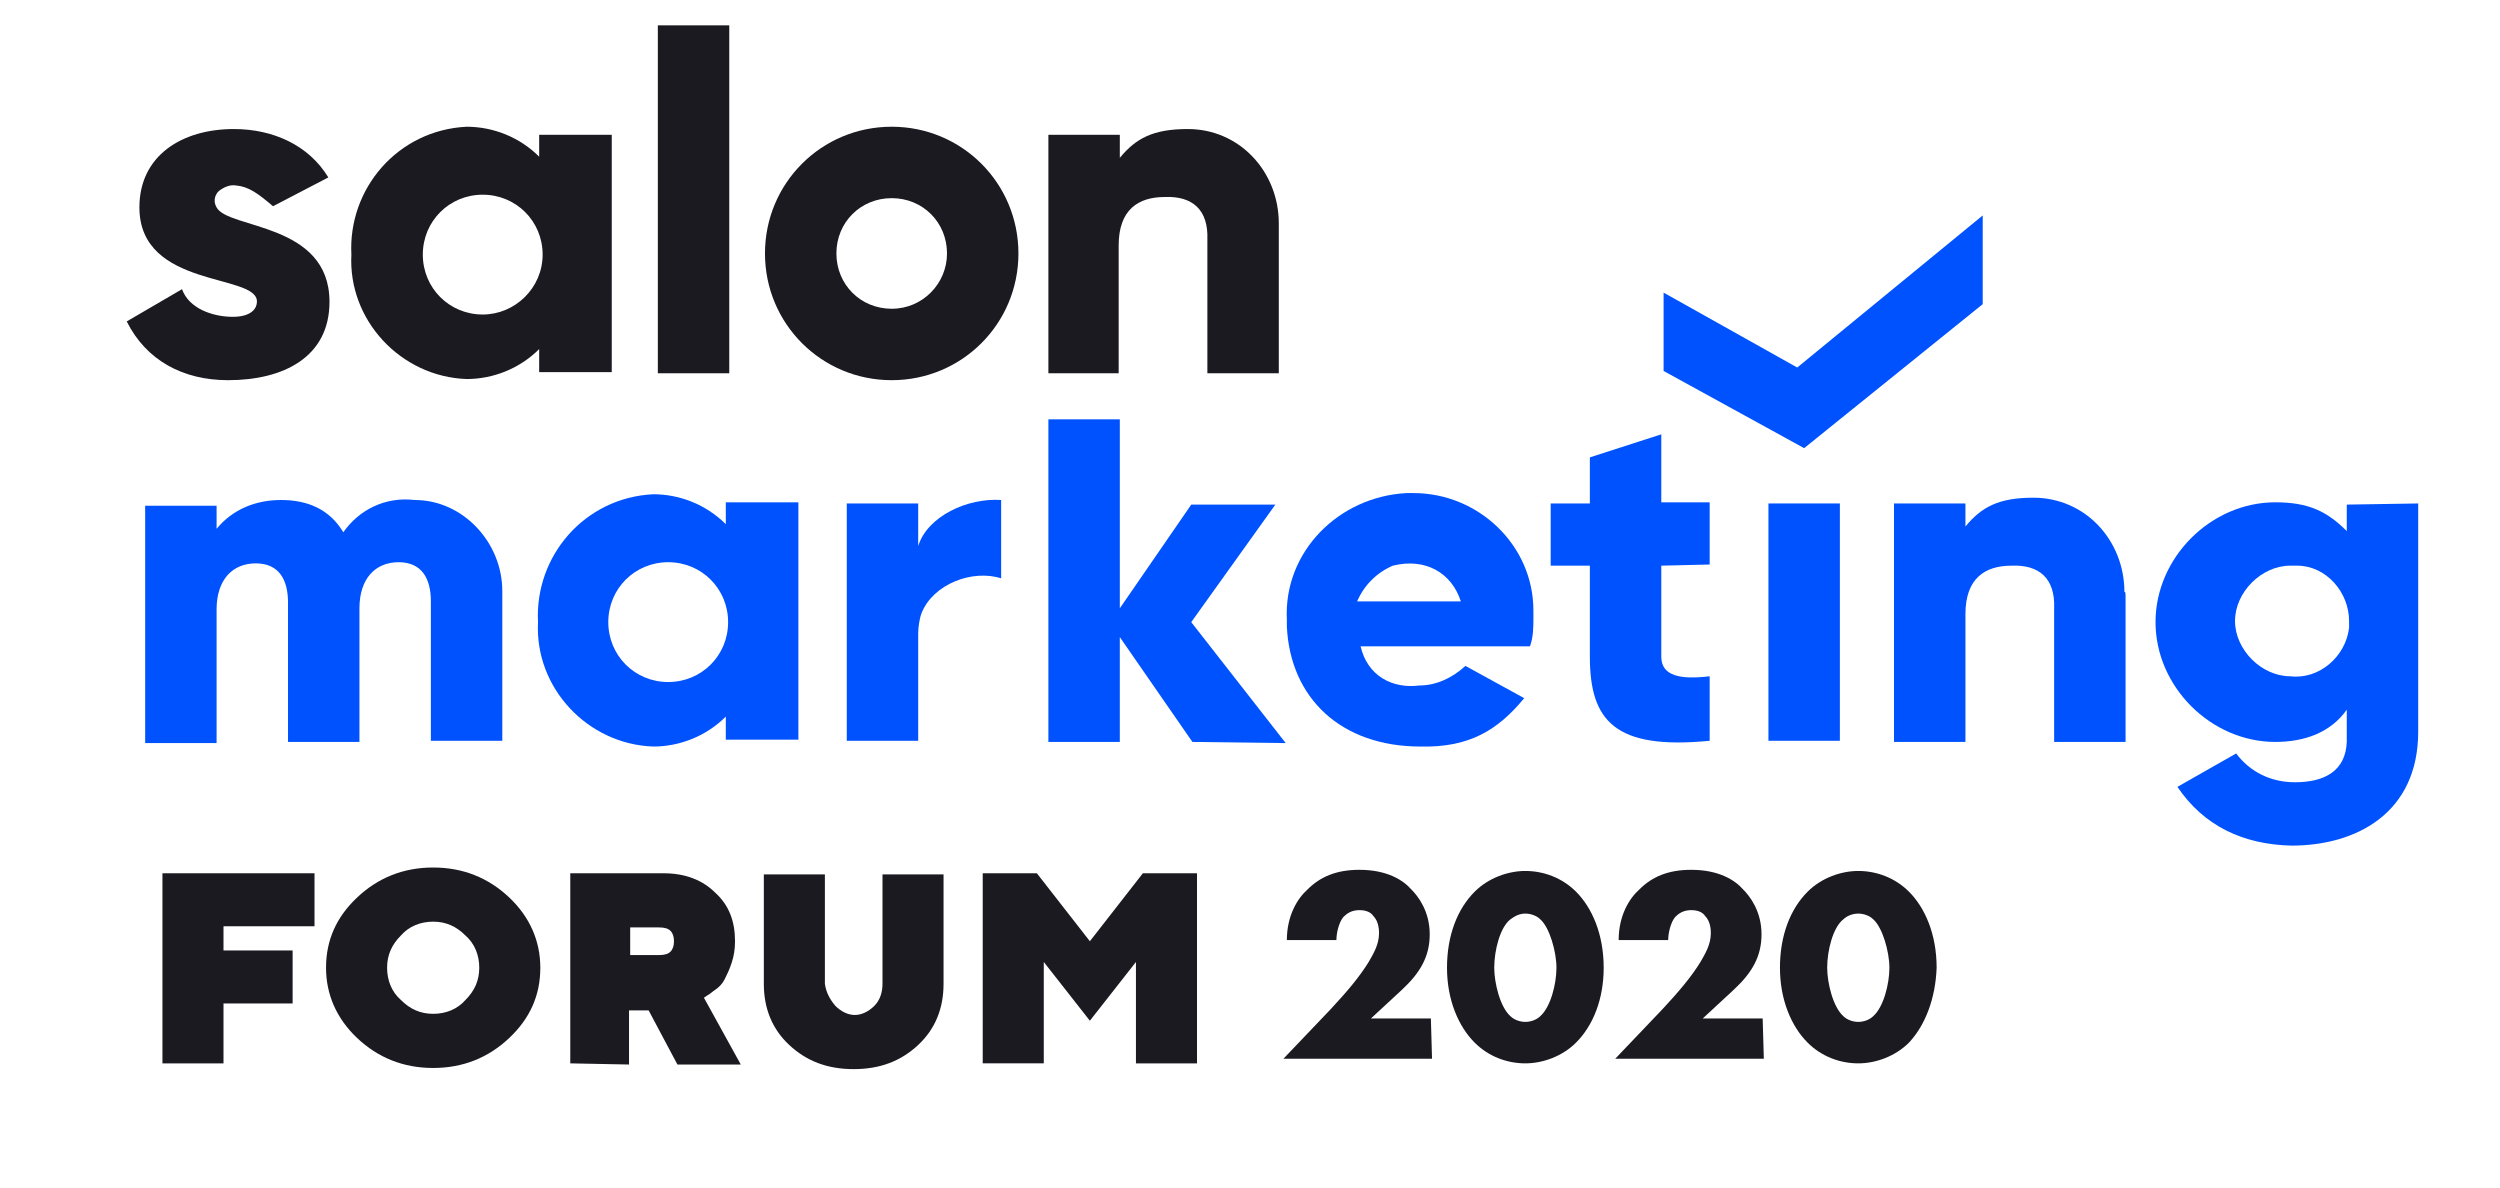
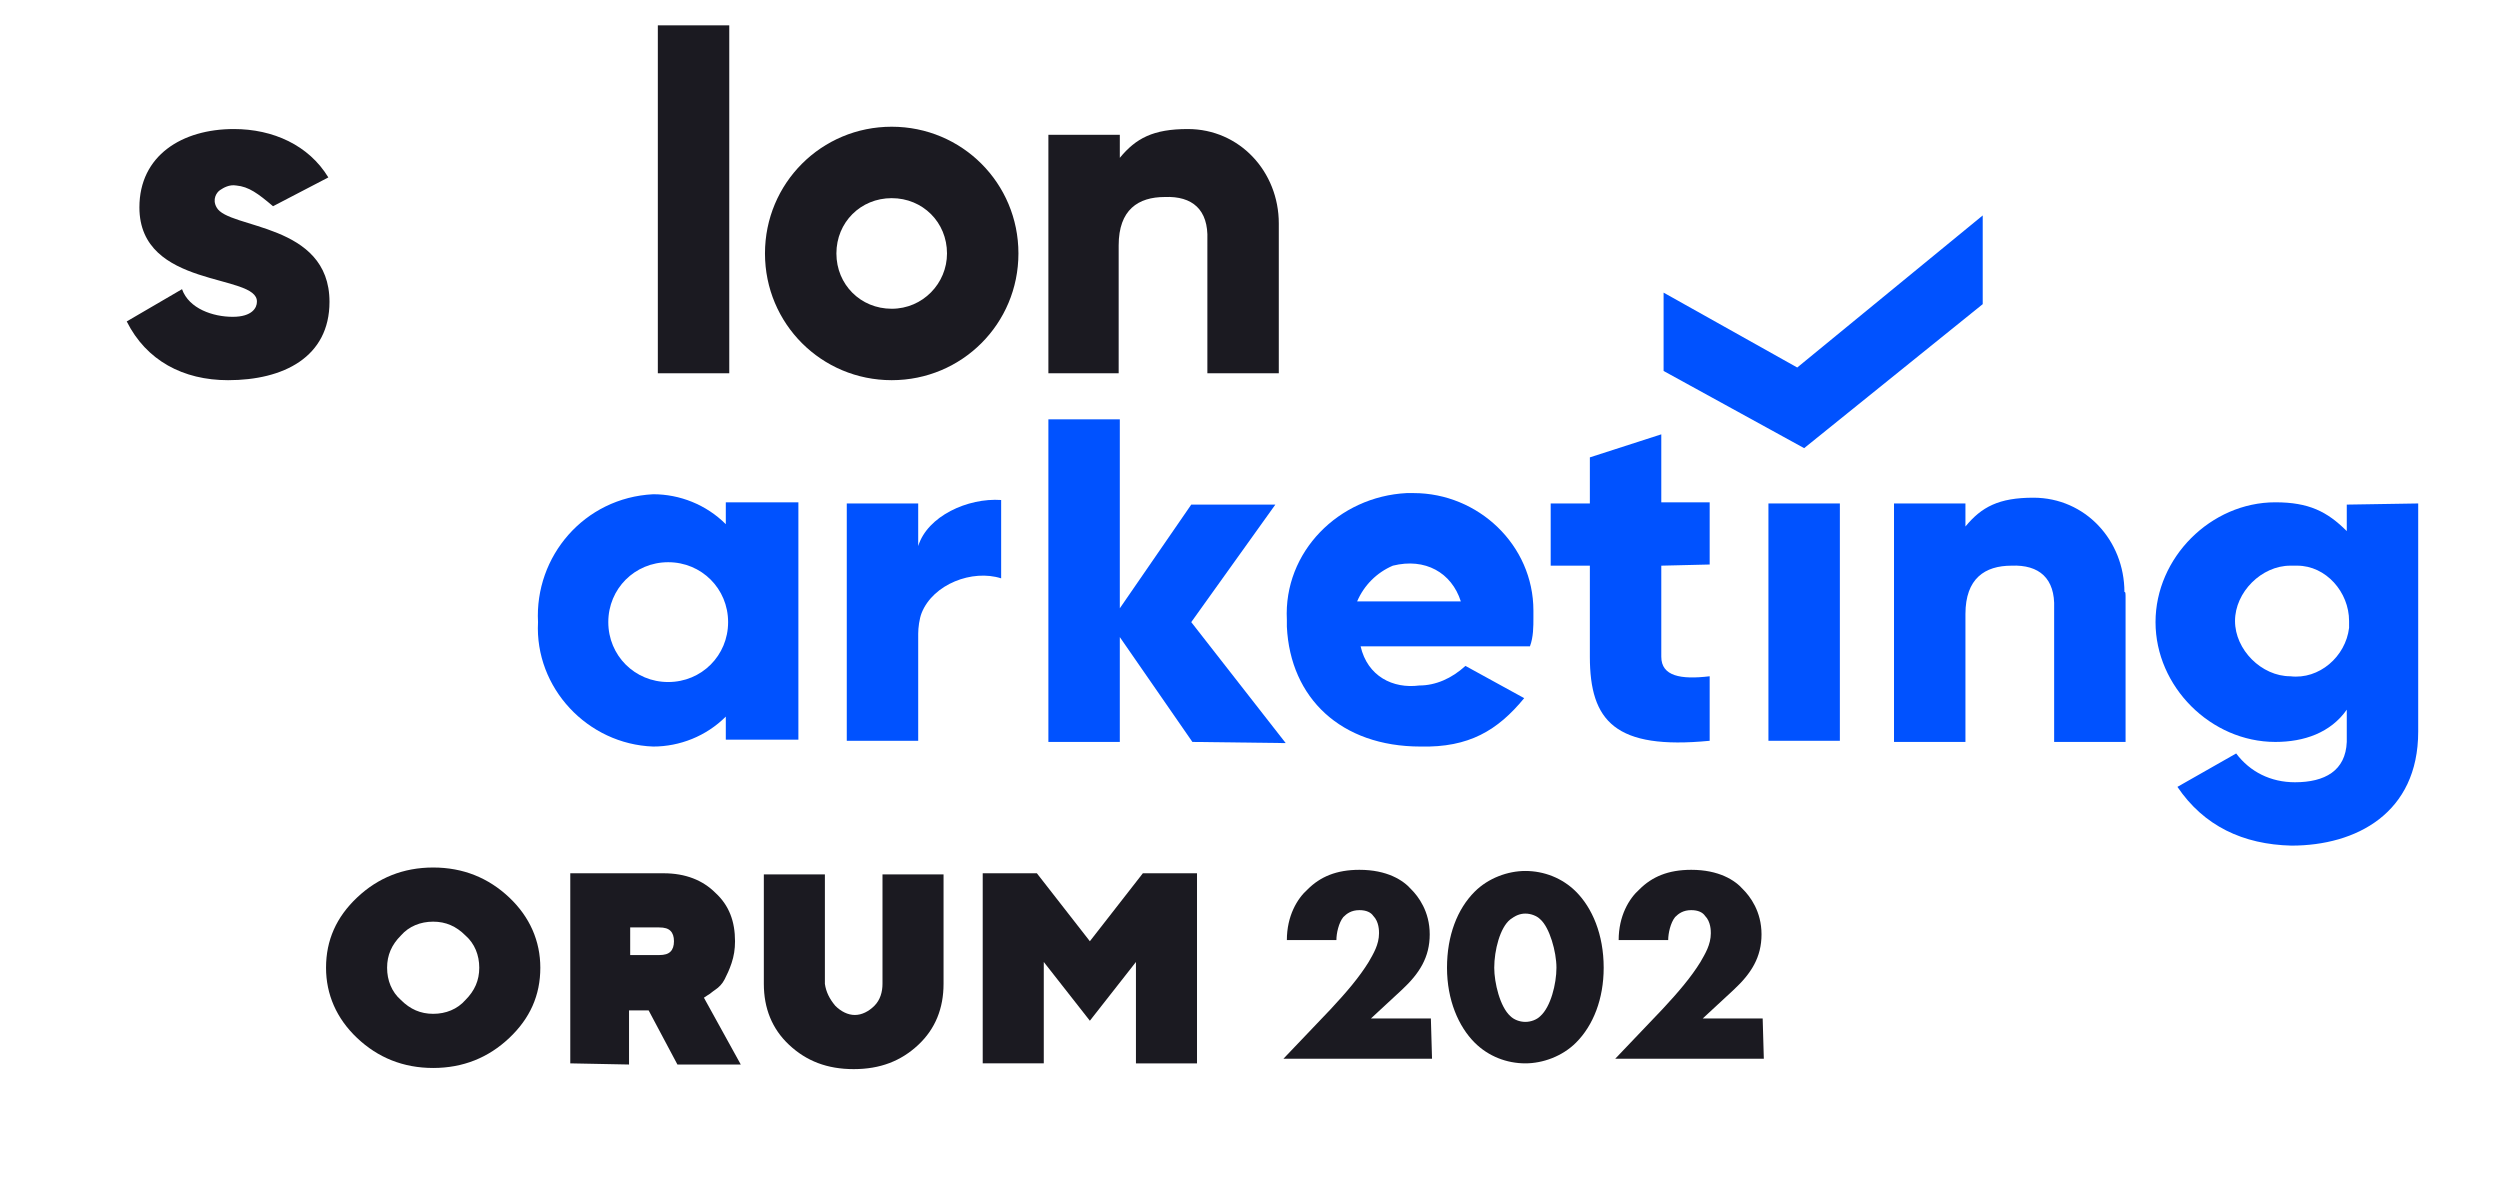
<svg xmlns="http://www.w3.org/2000/svg" id="Слой_1" x="0px" y="0px" viewBox="0 0 217 103.1" style="enable-background:new 0 0 217 103.1;" xml:space="preserve">
  <style type="text/css"> .st0{fill:#1B1A21;} .st1{fill:#0052FF;} </style>
  <g>
    <path class="st0" d="M124.3,91.9h-12.9l4.1-4.3c1.4-1.5,2.5-2.8,3.3-4.1c0.4-0.7,0.9-1.5,0.9-2.5c0-0.2,0-1-0.5-1.5 c-0.2-0.3-0.6-0.5-1.2-0.5c-0.7,0-1.1,0.3-1.4,0.6c-0.4,0.5-0.6,1.4-0.6,2h-4.3c0-2.1,0.9-3.6,1.8-4.4c1.1-1.1,2.5-1.7,4.5-1.7 c2.4,0,3.8,0.9,4.5,1.7c0.6,0.6,1.6,1.9,1.6,3.9s-0.9,3.4-2.4,4.8l-2.7,2.5h5.2L124.3,91.9L124.3,91.9z" />
    <path class="st0" d="M136.8,90.5c-1.2,1.2-2.9,1.8-4.4,1.8c-1.6,0-3.2-0.6-4.4-1.8c-1.4-1.4-2.4-3.7-2.4-6.5s0.9-5.1,2.4-6.6 c1.2-1.2,2.9-1.8,4.4-1.8c1.6,0,3.2,0.6,4.4,1.8c1.4,1.4,2.4,3.7,2.4,6.6C139.2,86.7,138.3,89,136.8,90.5z M131.1,79.8 c-0.9,0.7-1.4,2.7-1.4,4.2c0,1.3,0.5,3.4,1.4,4.2c0.3,0.3,0.8,0.5,1.3,0.5s1-0.2,1.3-0.5c0.9-0.8,1.4-2.8,1.4-4.2 c0-1.4-0.6-3.5-1.4-4.2c-0.3-0.3-0.8-0.5-1.3-0.5C131.9,79.3,131.5,79.5,131.1,79.8z" />
    <path class="st0" d="M153.1,91.9h-12.9l4.1-4.3c1.4-1.5,2.5-2.8,3.3-4.1c0.4-0.7,0.9-1.5,0.9-2.5c0-0.2,0-1-0.5-1.5 c-0.2-0.3-0.6-0.5-1.2-0.5c-0.7,0-1.1,0.3-1.4,0.6c-0.4,0.5-0.6,1.4-0.6,2h-4.3c0-2.1,0.9-3.6,1.8-4.4c1.1-1.1,2.5-1.7,4.5-1.7 c2.4,0,3.8,0.9,4.5,1.7c0.6,0.6,1.6,1.9,1.6,3.9s-0.9,3.4-2.4,4.8l-2.7,2.5h5.2L153.1,91.9L153.1,91.9z" />
-     <path class="st0" d="M165.7,90.5c-1.2,1.2-2.9,1.8-4.4,1.8c-1.6,0-3.2-0.6-4.4-1.8c-1.4-1.4-2.4-3.7-2.4-6.5s0.9-5.1,2.4-6.6 c1.2-1.2,2.9-1.8,4.4-1.8c1.6,0,3.2,0.6,4.4,1.8c1.4,1.4,2.4,3.7,2.4,6.6C168,86.7,167.1,89,165.7,90.5z M160,79.8 c-0.9,0.7-1.4,2.7-1.4,4.2c0,1.3,0.5,3.4,1.4,4.2c0.3,0.3,0.8,0.5,1.3,0.5s1-0.2,1.3-0.5c0.9-0.8,1.4-2.8,1.4-4.2 c0-1.4-0.6-3.5-1.4-4.2c-0.3-0.3-0.8-0.5-1.3-0.5S160.3,79.5,160,79.8z" />
    <g>
-       <path class="st0" d="M14.1,75.8h13.2v4.6h-7.9v2.1h6v4.6h-6v5.2h-5.3C14.1,92.3,14.1,75.8,14.1,75.8z" />
      <path class="st0" d="M44.2,77.9c1.8,1.7,2.7,3.8,2.7,6.1c0,2.4-0.9,4.4-2.7,6.1s-4,2.6-6.6,2.6s-4.8-0.9-6.6-2.6s-2.7-3.8-2.7-6.1 c0-2.4,0.9-4.4,2.7-6.1s4-2.6,6.6-2.6S42.4,76.2,44.2,77.9z M34.8,81.2C34,82,33.6,82.9,33.6,84c0,1.1,0.4,2.1,1.2,2.8 c0.8,0.8,1.7,1.2,2.8,1.2s2.1-0.4,2.8-1.2c0.8-0.8,1.2-1.7,1.2-2.8c0-1.1-0.4-2.1-1.2-2.8c-0.8-0.8-1.7-1.2-2.8-1.2 S35.5,80.4,34.8,81.2z" />
      <path class="st0" d="M49.5,92.3V75.8h8.1c1.9,0,3.4,0.6,4.5,1.7c1.2,1.1,1.7,2.5,1.7,4.2c0,0.7-0.1,1.3-0.3,1.9s-0.4,1-0.6,1.4 s-0.5,0.7-0.8,0.9s-0.5,0.4-0.7,0.5l-0.3,0.2l3.2,5.8h-5.5l-2.5-4.7h-1.7v4.7L49.5,92.3L49.5,92.3L49.5,92.3z M58.2,82.6 c0.2-0.2,0.3-0.5,0.3-0.9s-0.1-0.7-0.3-0.9c-0.2-0.2-0.5-0.3-1-0.3h-2.5v2.4h2.5C57.7,82.9,58,82.8,58.2,82.6z" />
      <path class="st0" d="M72.5,87.3c0.5,0.5,1.1,0.8,1.7,0.8s1.2-0.3,1.7-0.8s0.7-1.2,0.7-1.9v-9.5h5.3v9.5c0,2.1-0.7,3.9-2.2,5.3 s-3.3,2.1-5.6,2.1s-4.1-0.7-5.6-2.1s-2.2-3.2-2.2-5.3v-9.5h5.3v9.5C71.7,86.1,72,86.7,72.5,87.3z" />
      <path class="st0" d="M98.6,83.5l-4,5.1l-4-5.1v8.8h-5.3V75.8H90l4.6,5.9l4.6-5.9h4.7v16.5h-5.3V83.5z" />
    </g>
  </g>
  <g>
    <path class="st0" d="M57.1,2.2h6.2v30.2h-6.2V2.2z" />
-     <path class="st1" d="M43.6,51.6v12.7h-6.2V52.2c0-2-0.8-3.4-2.8-3.4s-3.4,1.4-3.4,4v11.6H25V52.3c0-2-0.8-3.4-2.8-3.4 s-3.4,1.4-3.4,4v11.6h-6.2V43.9h6.2v2c1.4-1.7,3.4-2.5,5.6-2.5c2.3,0,4.2,0.8,5.4,2.8c1.4-2,3.7-3.1,6.2-2.8c4.2,0,7.6,3.7,7.6,7.9 l0,0C43.6,51.3,43.6,51.6,43.6,51.6z" />
    <path class="st1" d="M86.9,43.4v6.8c-2.5-0.8-5.9,0.5-6.9,3c-0.2,0.5-0.3,1.3-0.3,1.8v9.3h-6.2V43.7h6.2v3.7 C80.5,44.8,84,43.2,86.9,43.4z" />
    <path class="st1" d="M103.5,64.4l-6.3-9.1v9.1H91v-28h6.2v16.4l6.2-9h7.3L103.4,54l8.2,10.5L103.5,64.4L103.5,64.4L103.5,64.4z" />
    <path class="st1" d="M123.2,59.5c1.4,0,2.8-0.6,4-1.7l5.1,2.8c-2.3,2.8-4.8,4.3-9,4.2c-6.9,0-11.3-4.2-11.6-10.4c0-0.3,0-0.3,0-0.6 c-0.3-5.9,4.5-10.7,10.4-11h0.6c5.6,0,10.4,4.5,10.4,10.2l0,0c0,0.3,0,0.6,0,0.6c0,0.8,0,1.7-0.3,2.5h-14.7 C118.7,58.7,120.9,59.8,123.2,59.5z M126.8,52.2c-0.8-2.5-3.1-3.8-5.9-3.1c-1.4,0.6-2.5,1.7-3.1,3.1H126.8z" />
    <path class="st1" d="M144.2,49.1V57c0,1.7,1.7,2,4.2,1.7v5.6c-8.2,0.8-10.4-1.7-10.4-7.3v-7.9h-3.4v-5.4h3.4v-4l6.2-2v5.9h4.2V49 L144.2,49.1L144.2,49.1z" />
    <path class="st1" d="M153.5,43.7h6.2v20.6h-6.2V43.7z" />
    <path class="st1" d="M209.9,43.7v19.8c0,7.1-5.4,9.9-11,9.9c-4.2-0.1-7.6-1.7-9.9-5.1l5.1-2.9c1.2,1.6,3,2.5,5.1,2.5 c2.6,0,4.4-1,4.5-3.5c0-0.3,0-0.6,0-0.8v-2c-1.4,2-3.7,2.8-6.2,2.8c-5.6,0-10.4-4.8-10.4-10.4s4.8-10.4,10.4-10.4 c2.9,0,4.5,0.8,6.2,2.5v-2.3L209.9,43.7L209.9,43.7L209.9,43.7z M203.9,53.9c0-2.5-2-4.8-4.5-4.8l0,0h-0.6c-2.5,0-4.8,2.3-4.8,4.8 s2.3,4.8,4.8,4.8c2.5,0.3,4.8-1.7,5.1-4.2C203.9,54.2,203.9,53.9,203.9,53.9L203.9,53.9z" />
    <polygon class="st1" points="172.1,18.7 156,31.9 144.4,25.4 144.4,32.2 156.6,38.9 172.1,26.4 " />
    <path class="st0" d="M77.4,11c-6.1,0-11,4.9-11,11s4.9,11,11,11s11-4.9,11-11S83.5,11,77.4,11z M77.4,26.8c-2.7,0-4.8-2.1-4.8-4.8 s2.1-4.8,4.8-4.8s4.8,2.1,4.8,4.8C82.2,24.6,80.1,26.8,77.4,26.8z" />
    <path class="st1" d="M63,43.7v1.8c-1.7-1.7-4-2.6-6.3-2.6c-6,0.3-10.3,5.4-10,11.1c-0.3,5.7,4.3,10.6,10,10.8 c2.3,0,4.6-0.9,6.3-2.6v2h6.3V43.6H63V43.7z M58,59.2c-2.9,0-5.2-2.3-5.2-5.2s2.3-5.2,5.2-5.2s5.2,2.3,5.2,5.2S60.9,59.2,58,59.2z" />
    <path class="st1" d="M184.5,51.9v12.5h-6.2V52.8c0.1-2.6-1.3-3.8-3.7-3.7c-2.3,0-4,1.1-4,4.2v11.1h-6.2V43.7h6.2v2 c1.4-1.7,2.9-2.5,5.9-2.5c4.5,0,7.9,3.7,7.9,8.2l0,0C184.5,51.3,184.5,51.6,184.5,51.9z" />
-     <path class="st0" d="M46.8,11.8v1.8c-1.7-1.7-4-2.6-6.3-2.6c-6,0.3-10.3,5.4-10,11.1c-0.3,5.7,4.3,10.6,10,10.8 c2.3,0,4.6-0.9,6.3-2.6v2h6.3V11.7h-6.3V11.8z M41.9,27.3c-2.9,0-5.2-2.3-5.2-5.2s2.3-5.2,5.2-5.2s5.2,2.3,5.2,5.2 S44.7,27.3,41.9,27.3z" />
    <path class="st0" d="M111,19.9v12.5h-6.2V20.8c0.1-2.6-1.3-3.8-3.7-3.7c-2.3,0-4,1.1-4,4.2v11.1H91V11.7h6.2v2 c1.4-1.7,2.9-2.5,5.9-2.5c4.5,0,7.9,3.7,7.9,8.2l0,0C111,19.4,111,19.6,111,19.9z" />
    <path class="st0" d="M28.6,26.2c0,4.8-4,6.8-8.8,6.8c-3.9,0-7.1-1.7-8.8-5.1l4.8-2.8c0.6,1.7,2.7,2.4,4.4,2.4s2.1-0.8,2.1-1.3 c0.1-2.5-10.2-1.1-10.2-8.2c0-4.5,3.7-6.8,8.2-6.8c3.4,0,6.5,1.4,8.2,4.2l-4.8,2.5c-1.3-1.1-2.1-1.7-3.2-1.8 c-0.6-0.1-1.1,0.2-1.4,0.4c-0.3,0.2-0.7,0.8-0.3,1.5C19.8,19.9,28.6,19.3,28.6,26.2z" />
  </g>
</svg>